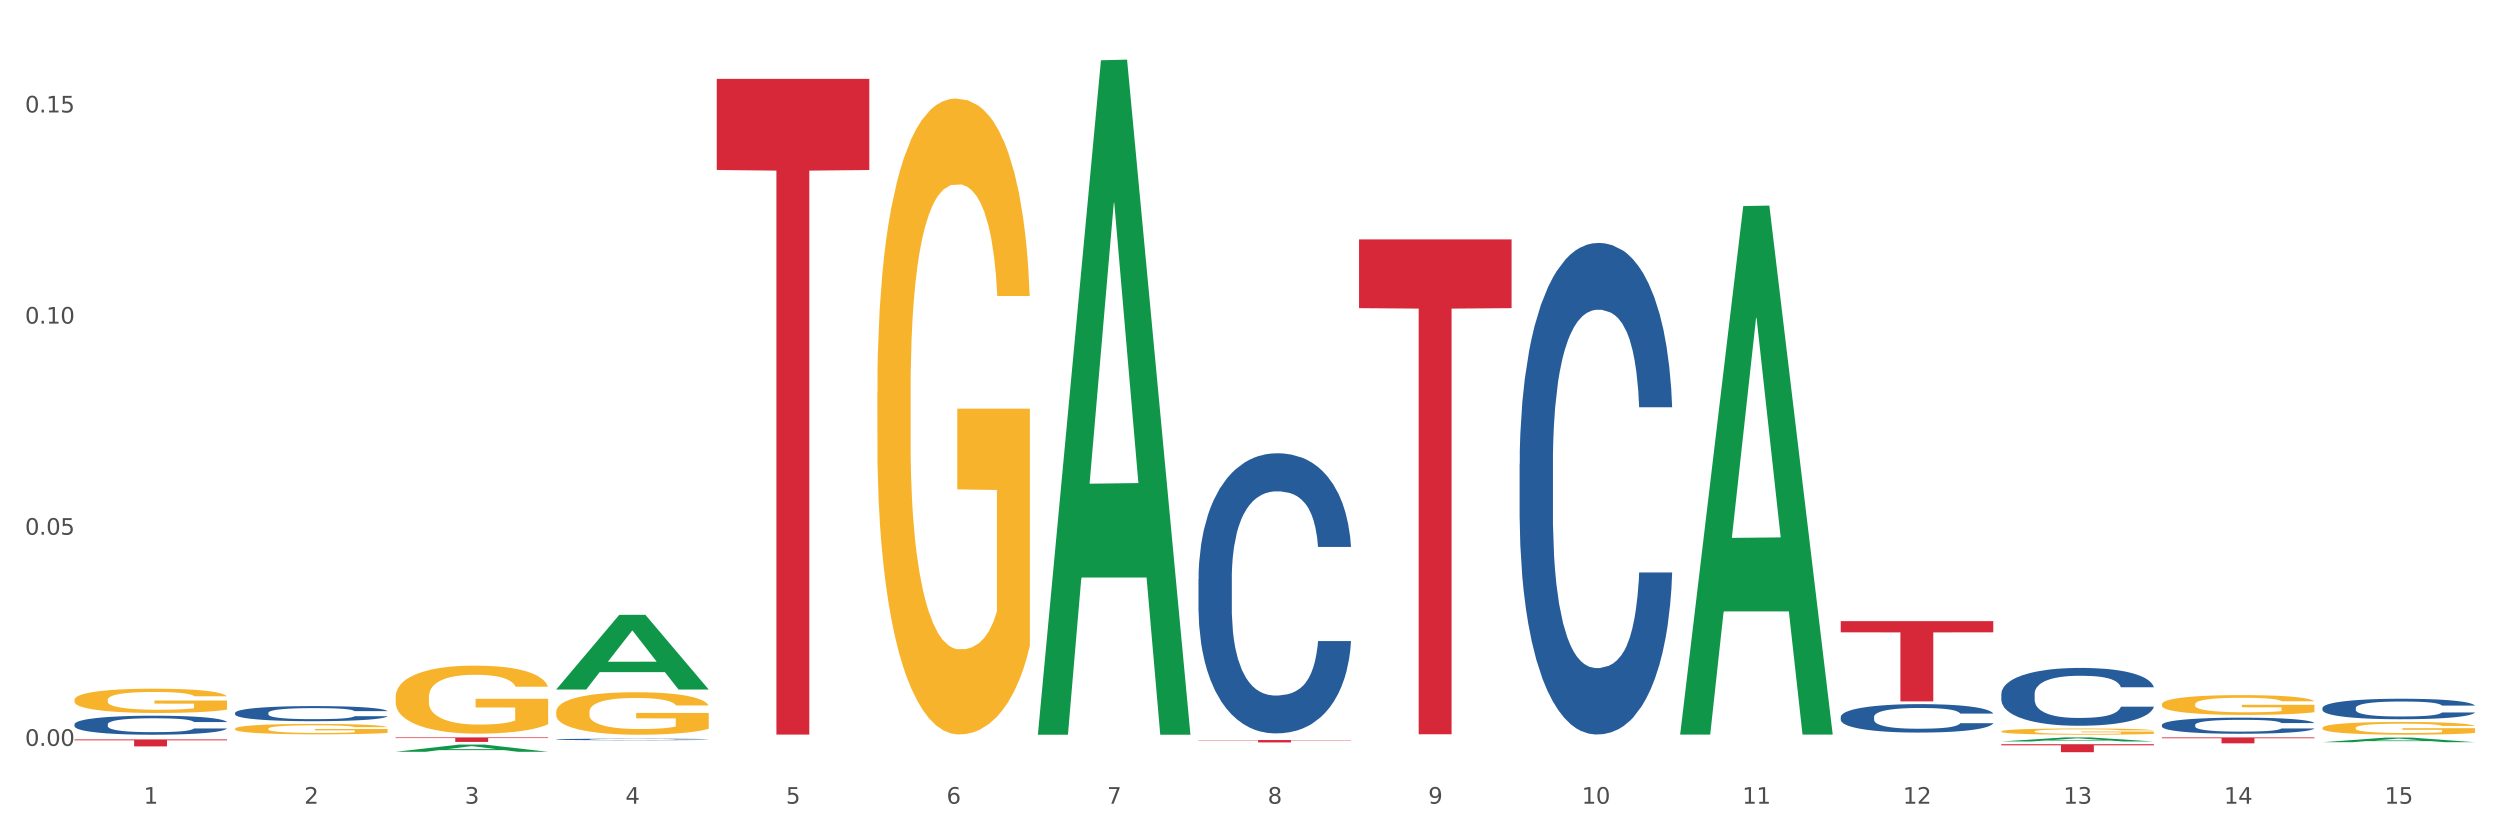
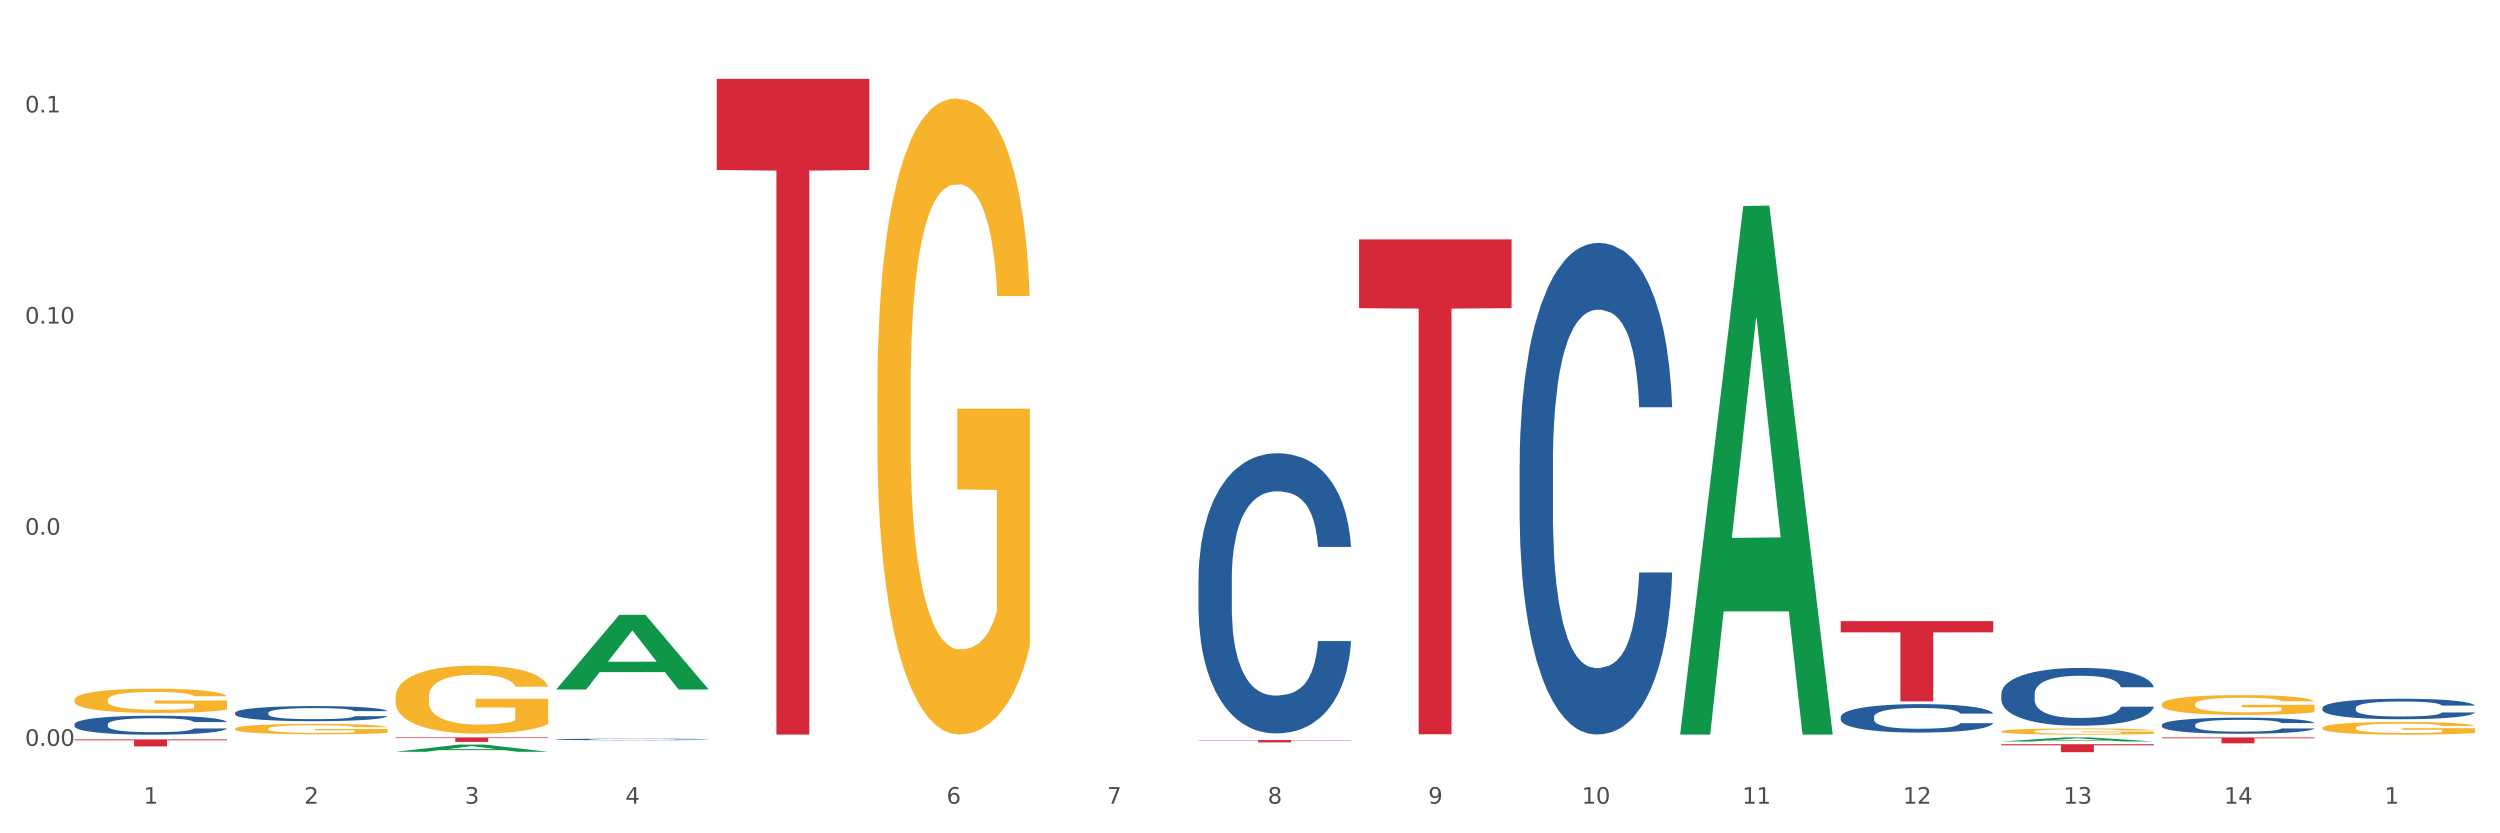
<svg xmlns="http://www.w3.org/2000/svg" xmlns:xlink="http://www.w3.org/1999/xlink" width="1080pt" height="360pt" viewBox="0 0 1080 360" version="1.1">
  <rect x="0" y="0" width="1080" height="360" fill="#333333" stroke="none" />
  <defs>
    <style type="text/css">*{stroke-linejoin: round; stroke-linecap: butt}</style>
  </defs>
  <g id="figure_1">
    <g id="patch_1">
      <path d="M 0 360  L 1080 360  L 1080 0  L 0 0  z " style="fill: #ffffff; stroke: #ffffff; stroke-linejoin: miter" />
    </g>
    <g id="axes_1">
      <g id="matplotlib.axis_1">
        <g id="xtick_1">
          <g id="text_1">
            <g style="fill: #4d4d4d" transform="translate(62.07 347.204) scale(0.096 -0.096)">
              <defs>
                <path id="DejaVuSans-31" d="M 794 531  L 1825 531  L 1825 4091  L 703 3866  L 703 4441  L 1819 4666  L 2450 4666  L 2450 531  L 3481 531  L 3481 0  L 794 0  L 794 531  z " transform="scale(0.016)" />
              </defs>
              <use xlink:href="#DejaVuSans-31" />
            </g>
          </g>
        </g>
        <g id="xtick_2">
          <g id="text_2">
            <g style="fill: #4d4d4d" transform="translate(131.436 347.204) scale(0.096 -0.096)">
              <defs>
                <path id="DejaVuSans-32" d="M 1228 531  L 3431 531  L 3431 0  L 469 0  L 469 531  Q 828 903 1448 1529  Q 2069 2156 2228 2338  Q 2531 2678 2651 2914  Q 2772 3150 2772 3378  Q 2772 3750 2511 3984  Q 2250 4219 1831 4219  Q 1534 4219 1204 4116  Q 875 4013 500 3803  L 500 4441  Q 881 4594 1212 4672  Q 1544 4750 1819 4750  Q 2544 4750 2975 4387  Q 3406 4025 3406 3419  Q 3406 3131 3298 2873  Q 3191 2616 2906 2266  Q 2828 2175 2409 1742  Q 1991 1309 1228 531  z " transform="scale(0.016)" />
              </defs>
              <use xlink:href="#DejaVuSans-32" />
            </g>
          </g>
        </g>
        <g id="xtick_3">
          <g id="text_3">
            <g style="fill: #4d4d4d" transform="translate(200.802 347.204) scale(0.096 -0.096)">
              <defs>
                <path id="DejaVuSans-33" d="M 2597 2516  Q 3050 2419 3304 2112  Q 3559 1806 3559 1356  Q 3559 666 3084 287  Q 2609 -91 1734 -91  Q 1441 -91 1130 -33  Q 819 25 488 141  L 488 750  Q 750 597 1062 519  Q 1375 441 1716 441  Q 2309 441 2620 675  Q 2931 909 2931 1356  Q 2931 1769 2642 2001  Q 2353 2234 1838 2234  L 1294 2234  L 1294 2753  L 1863 2753  Q 2328 2753 2575 2939  Q 2822 3125 2822 3475  Q 2822 3834 2567 4026  Q 2313 4219 1838 4219  Q 1578 4219 1281 4162  Q 984 4106 628 3988  L 628 4550  Q 988 4650 1302 4700  Q 1616 4750 1894 4750  Q 2613 4750 3031 4423  Q 3450 4097 3450 3541  Q 3450 3153 3228 2886  Q 3006 2619 2597 2516  z " transform="scale(0.016)" />
              </defs>
              <use xlink:href="#DejaVuSans-33" />
            </g>
          </g>
        </g>
        <g id="xtick_4">
          <g id="text_4">
            <g style="fill: #4d4d4d" transform="translate(270.169 347.204) scale(0.096 -0.096)">
              <defs>
                <path id="DejaVuSans-34" d="M 2419 4116  L 825 1625  L 2419 1625  L 2419 4116  z M 2253 4666  L 3047 4666  L 3047 1625  L 3713 1625  L 3713 1100  L 3047 1100  L 3047 0  L 2419 0  L 2419 1100  L 313 1100  L 313 1709  L 2253 4666  z " transform="scale(0.016)" />
              </defs>
              <use xlink:href="#DejaVuSans-34" />
            </g>
          </g>
        </g>
        <g id="xtick_5">
          <g id="text_5">
            <g style="fill: #4d4d4d" transform="translate(339.535 347.204) scale(0.096 -0.096)">
              <defs>
-                 <path id="DejaVuSans-35" d="M 691 4666  L 3169 4666  L 3169 4134  L 1269 4134  L 1269 2991  Q 1406 3038 1543 3061  Q 1681 3084 1819 3084  Q 2600 3084 3056 2656  Q 3513 2228 3513 1497  Q 3513 744 3044 326  Q 2575 -91 1722 -91  Q 1428 -91 1123 -41  Q 819 9 494 109  L 494 744  Q 775 591 1075 516  Q 1375 441 1709 441  Q 2250 441 2565 725  Q 2881 1009 2881 1497  Q 2881 1984 2565 2268  Q 2250 2553 1709 2553  Q 1456 2553 1204 2497  Q 953 2441 691 2322  L 691 4666  z " transform="scale(0.016)" />
-               </defs>
+                 </defs>
              <use xlink:href="#DejaVuSans-35" />
            </g>
          </g>
        </g>
        <g id="xtick_6">
          <g id="text_6">
            <g style="fill: #4d4d4d" transform="translate(408.901 347.204) scale(0.096 -0.096)">
              <defs>
                <path id="DejaVuSans-36" d="M 2113 2584  Q 1688 2584 1439 2293  Q 1191 2003 1191 1497  Q 1191 994 1439 701  Q 1688 409 2113 409  Q 2538 409 2786 701  Q 3034 994 3034 1497  Q 3034 2003 2786 2293  Q 2538 2584 2113 2584  z M 3366 4563  L 3366 3988  Q 3128 4100 2886 4159  Q 2644 4219 2406 4219  Q 1781 4219 1451 3797  Q 1122 3375 1075 2522  Q 1259 2794 1537 2939  Q 1816 3084 2150 3084  Q 2853 3084 3261 2657  Q 3669 2231 3669 1497  Q 3669 778 3244 343  Q 2819 -91 2113 -91  Q 1303 -91 875 529  Q 447 1150 447 2328  Q 447 3434 972 4092  Q 1497 4750 2381 4750  Q 2619 4750 2861 4703  Q 3103 4656 3366 4563  z " transform="scale(0.016)" />
              </defs>
              <use xlink:href="#DejaVuSans-36" />
            </g>
          </g>
        </g>
        <g id="xtick_7">
          <g id="text_7">
            <g style="fill: #4d4d4d" transform="translate(478.267 347.204) scale(0.096 -0.096)">
              <defs>
                <path id="DejaVuSans-37" d="M 525 4666  L 3525 4666  L 3525 4397  L 1831 0  L 1172 0  L 2766 4134  L 525 4134  L 525 4666  z " transform="scale(0.016)" />
              </defs>
              <use xlink:href="#DejaVuSans-37" />
            </g>
          </g>
        </g>
        <g id="xtick_8">
          <g id="text_8">
            <g style="fill: #4d4d4d" transform="translate(547.634 347.204) scale(0.096 -0.096)">
              <defs>
                <path id="DejaVuSans-38" d="M 2034 2216  Q 1584 2216 1326 1975  Q 1069 1734 1069 1313  Q 1069 891 1326 650  Q 1584 409 2034 409  Q 2484 409 2743 651  Q 3003 894 3003 1313  Q 3003 1734 2745 1975  Q 2488 2216 2034 2216  z M 1403 2484  Q 997 2584 770 2862  Q 544 3141 544 3541  Q 544 4100 942 4425  Q 1341 4750 2034 4750  Q 2731 4750 3128 4425  Q 3525 4100 3525 3541  Q 3525 3141 3298 2862  Q 3072 2584 2669 2484  Q 3125 2378 3379 2068  Q 3634 1759 3634 1313  Q 3634 634 3220 271  Q 2806 -91 2034 -91  Q 1263 -91 848 271  Q 434 634 434 1313  Q 434 1759 690 2068  Q 947 2378 1403 2484  z M 1172 3481  Q 1172 3119 1398 2916  Q 1625 2713 2034 2713  Q 2441 2713 2670 2916  Q 2900 3119 2900 3481  Q 2900 3844 2670 4047  Q 2441 4250 2034 4250  Q 1625 4250 1398 4047  Q 1172 3844 1172 3481  z " transform="scale(0.016)" />
              </defs>
              <use xlink:href="#DejaVuSans-38" />
            </g>
          </g>
        </g>
        <g id="xtick_9">
          <g id="text_9">
            <g style="fill: #4d4d4d" transform="translate(617 347.204) scale(0.096 -0.096)">
              <defs>
                <path id="DejaVuSans-39" d="M 703 97  L 703 672  Q 941 559 1184 500  Q 1428 441 1663 441  Q 2288 441 2617 861  Q 2947 1281 2994 2138  Q 2813 1869 2534 1725  Q 2256 1581 1919 1581  Q 1219 1581 811 2004  Q 403 2428 403 3163  Q 403 3881 828 4315  Q 1253 4750 1959 4750  Q 2769 4750 3195 4129  Q 3622 3509 3622 2328  Q 3622 1225 3098 567  Q 2575 -91 1691 -91  Q 1453 -91 1209 -44  Q 966 3 703 97  z M 1959 2075  Q 2384 2075 2632 2365  Q 2881 2656 2881 3163  Q 2881 3666 2632 3958  Q 2384 4250 1959 4250  Q 1534 4250 1286 3958  Q 1038 3666 1038 3163  Q 1038 2656 1286 2365  Q 1534 2075 1959 2075  z " transform="scale(0.016)" />
              </defs>
              <use xlink:href="#DejaVuSans-39" />
            </g>
          </g>
        </g>
        <g id="xtick_10">
          <g id="text_10">
            <g style="fill: #4d4d4d" transform="translate(683.312 347.204) scale(0.096 -0.096)">
              <defs>
                <path id="DejaVuSans-30" d="M 2034 4250  Q 1547 4250 1301 3770  Q 1056 3291 1056 2328  Q 1056 1369 1301 889  Q 1547 409 2034 409  Q 2525 409 2770 889  Q 3016 1369 3016 2328  Q 3016 3291 2770 3770  Q 2525 4250 2034 4250  z M 2034 4750  Q 2819 4750 3233 4129  Q 3647 3509 3647 2328  Q 3647 1150 3233 529  Q 2819 -91 2034 -91  Q 1250 -91 836 529  Q 422 1150 422 2328  Q 422 3509 836 4129  Q 1250 4750 2034 4750  z " transform="scale(0.016)" />
              </defs>
              <use xlink:href="#DejaVuSans-31" />
              <use xlink:href="#DejaVuSans-30" transform="translate(63.623 0)" />
            </g>
          </g>
        </g>
        <g id="xtick_11">
          <g id="text_11">
            <g style="fill: #4d4d4d" transform="translate(752.678 347.204) scale(0.096 -0.096)">
              <use xlink:href="#DejaVuSans-31" />
              <use xlink:href="#DejaVuSans-31" transform="translate(63.623 0)" />
            </g>
          </g>
        </g>
        <g id="xtick_12">
          <g id="text_12">
            <g style="fill: #4d4d4d" transform="translate(822.044 347.204) scale(0.096 -0.096)">
              <use xlink:href="#DejaVuSans-31" />
              <use xlink:href="#DejaVuSans-32" transform="translate(63.623 0)" />
            </g>
          </g>
        </g>
        <g id="xtick_13">
          <g id="text_13">
            <g style="fill: #4d4d4d" transform="translate(891.411 347.204) scale(0.096 -0.096)">
              <use xlink:href="#DejaVuSans-31" />
              <use xlink:href="#DejaVuSans-33" transform="translate(63.623 0)" />
            </g>
          </g>
        </g>
        <g id="xtick_14">
          <g id="text_14">
            <g style="fill: #4d4d4d" transform="translate(960.777 347.204) scale(0.096 -0.096)">
              <use xlink:href="#DejaVuSans-31" />
              <use xlink:href="#DejaVuSans-34" transform="translate(63.623 0)" />
            </g>
          </g>
        </g>
        <g id="xtick_15">
          <g id="text_15">
            <g style="fill: #4d4d4d" transform="translate(1030.143 347.204) scale(0.096 -0.096)">
              <use xlink:href="#DejaVuSans-31" />
              <use xlink:href="#DejaVuSans-35" transform="translate(63.623 0)" />
            </g>
          </g>
        </g>
        <g id="xtick_16" />
        <g id="xtick_17" />
        <g id="xtick_18" />
        <g id="xtick_19" />
        <g id="xtick_20" />
        <g id="xtick_21" />
        <g id="xtick_22" />
        <g id="xtick_23" />
        <g id="xtick_24" />
        <g id="xtick_25" />
        <g id="xtick_26" />
        <g id="xtick_27" />
        <g id="xtick_28" />
        <g id="xtick_29" />
      </g>
      <g id="matplotlib.axis_2">
        <g id="ytick_1">
          <g id="text_16">
            <g style="fill: #4d4d4d" transform="translate(10.8 322.215) scale(0.096 -0.096)">
              <defs>
                <path id="DejaVuSans-2e" d="M 684 794  L 1344 794  L 1344 0  L 684 0  L 684 794  z " transform="scale(0.016)" />
              </defs>
              <use xlink:href="#DejaVuSans-30" />
              <use xlink:href="#DejaVuSans-2e" transform="translate(63.623 0)" />
              <use xlink:href="#DejaVuSans-30" transform="translate(95.41 0)" />
              <use xlink:href="#DejaVuSans-30" transform="translate(159.033 0)" />
            </g>
          </g>
        </g>
        <g id="ytick_2">
          <g id="text_17">
            <g style="fill: #4d4d4d" transform="translate(10.8 231.007) scale(0.096 -0.096)">
              <use xlink:href="#DejaVuSans-30" />
              <use xlink:href="#DejaVuSans-2e" transform="translate(63.623 0)" />
              <use xlink:href="#DejaVuSans-30" transform="translate(95.41 0)" />
              <use xlink:href="#DejaVuSans-35" transform="translate(159.033 0)" />
            </g>
          </g>
        </g>
        <g id="ytick_3">
          <g id="text_18">
            <g style="fill: #4d4d4d" transform="translate(10.8 139.799) scale(0.096 -0.096)">
              <use xlink:href="#DejaVuSans-30" />
              <use xlink:href="#DejaVuSans-2e" transform="translate(63.623 0)" />
              <use xlink:href="#DejaVuSans-31" transform="translate(95.41 0)" />
              <use xlink:href="#DejaVuSans-30" transform="translate(159.033 0)" />
            </g>
          </g>
        </g>
        <g id="ytick_4">
          <g id="text_19">
            <g style="fill: #4d4d4d" transform="translate(10.8 48.592) scale(0.096 -0.096)">
              <use xlink:href="#DejaVuSans-30" />
              <use xlink:href="#DejaVuSans-2e" transform="translate(63.623 0)" />
              <use xlink:href="#DejaVuSans-31" transform="translate(95.41 0)" />
              <use xlink:href="#DejaVuSans-35" transform="translate(159.033 0)" />
            </g>
          </g>
        </g>
        <g id="ytick_5" />
        <g id="ytick_6" />
        <g id="ytick_7" />
      </g>
      <g id="PolyCollection_1">
        <path d="M 170.907 324.775  L 170.975 324.772  L 198.15 321.676  L 209.427 321.673  L 236.805 324.781  L 223.762 324.781  L 217.851 324.057  L 189.794 324.057  L 189.59 324.069  L 183.883 324.781  L 170.907 324.781  L 170.907 324.775  L 193.326 323.625  L 214.319 323.622  L 203.924 322.336  L 203.788 322.33  L 203.653 322.338  L 193.258 323.622  L 193.326 323.625  L 170.907 324.775  z " clip-path="url(#p84125c1ffc)" style="fill: #109648" />
        <path d="M 240.274 297.824  L 240.342 297.793  L 267.516 265.615  L 278.793 265.585  L 306.172 297.884  L 293.128 297.884  L 287.217 290.363  L 259.16 290.363  L 258.956 290.484  L 253.249 297.884  L 240.274 297.884  L 240.274 297.824  L 262.693 285.874  L 283.685 285.844  L 273.291 272.469  L 273.155 272.409  L 273.019 272.5  L 262.625 285.844  L 262.693 285.874  L 240.274 297.824  z " clip-path="url(#p84125c1ffc)" style="fill: #109648" />
-         <path d="M 448.372 316.848  L 448.44 316.574  L 475.615 26.033  L 486.892 25.759  L 514.27 317.395  L 501.227 317.395  L 495.316 249.484  L 467.259 249.484  L 467.055 250.579  L 461.348 317.395  L 448.372 317.395  L 448.372 316.848  L 470.791 208.956  L 491.783 208.682  L 481.389 87.92  L 481.253 87.373  L 481.117 88.194  L 470.723 208.682  L 470.791 208.956  L 448.372 316.848  z " clip-path="url(#p84125c1ffc)" style="fill: #109648" />
        <path d="M 517.739 250.191  L 517.816 250.08  L 517.816 246.985  L 518.05 242.785  L 518.907 235.048  L 519.997 229.19  L 521.867 222.337  L 522.88 219.463  L 524.204 216.258  L 526.93 211.063  L 530.046 206.641  L 532.227 204.21  L 533.863 202.662  L 537.523 199.899  L 539.627 198.683  L 541.808 197.688  L 543.677 197.025  L 546.793 196.251  L 549.285 195.92  L 552.167 195.809  L 554.582 195.92  L 557.776 196.362  L 562.449 197.688  L 564.241 198.462  L 566.656 199.788  L 569.148 201.557  L 571.173 203.325  L 573.51 205.868  L 575.925 209.184  L 578.262 213.384  L 579.898 217.252  L 581.222 221.342  L 582.39 226.316  L 583.247 231.732  L 583.636 236.264  L 569.382 236.264  L 568.992 232.174  L 568.214 227.753  L 567.435 224.768  L 566.578 222.337  L 565.254 219.573  L 564.085 217.805  L 562.138 215.705  L 560.346 214.379  L 558.866 213.605  L 557.075 212.942  L 553.258 212.278  L 550.532 212.278  L 548.818 212.5  L 546.715 213.052  L 544.923 213.826  L 542.82 215.152  L 541.184 216.589  L 539.549 218.468  L 538.614 219.795  L 537.212 222.226  L 536.277 224.216  L 535.031 227.642  L 534.33 230.074  L 533.084 236.374  L 532.538 241.016  L 532.305 244.222  L 532.149 247.759  L 532.149 265.002  L 532.616 272.739  L 533.006 276.055  L 533.629 279.813  L 534.797 284.676  L 536.511 289.429  L 538.302 292.855  L 539.782 294.956  L 541.184 296.503  L 542.587 297.719  L 544.3 298.824  L 545.702 299.487  L 547.805 300.151  L 550.298 300.482  L 552.245 300.482  L 556.218 299.929  L 558.009 299.377  L 559.723 298.603  L 561.593 297.387  L 563.073 296.061  L 563.929 295.066  L 565.331 292.966  L 566.422 290.755  L 567.357 288.213  L 567.98 286.003  L 568.681 282.687  L 569.226 278.929  L 569.382 276.939  L 583.636 276.939  L 583.325 280.918  L 582.78 284.787  L 581.689 289.982  L 580.832 292.966  L 579.508 296.614  L 578.106 299.708  L 576.159 303.135  L 574.367 305.677  L 572.498 307.888  L 570.472 309.877  L 566.811 312.641  L 565.487 313.414  L 562.683 314.741  L 560.502 315.514  L 557.308 316.288  L 554.037 316.73  L 550.61 316.841  L 547.572 316.62  L 544.222 315.956  L 542.119 315.293  L 539.782 314.298  L 537.056 312.751  L 534.486 310.872  L 532.071 308.661  L 529.812 306.119  L 527.709 303.245  L 524.983 298.493  L 522.957 293.85  L 521.477 289.54  L 520.465 285.892  L 519.452 281.25  L 518.907 278.044  L 518.05 270.307  L 517.739 263.123  L 517.739 250.191  z " clip-path="url(#p84125c1ffc)" style="fill: #255c99" />
-         <path d="M 240.274 307.531  L 240.351 307.514  L 240.351 306.911  L 240.507 306.392  L 241.285 305.136  L 242.452 304.097  L 243.308 303.544  L 244.164 303.092  L 245.175 302.64  L 246.42 302.171  L 248.676 301.484  L 250.077 301.133  L 251.788 300.764  L 254.9 300.228  L 257.157 299.927  L 259.491 299.675  L 263.303 299.374  L 265.793 299.24  L 268.438 299.139  L 271.628 299.072  L 274.04 299.056  L 279.33 299.106  L 283.843 299.257  L 286.021 299.374  L 288.822 299.575  L 290.3 299.709  L 292.712 299.977  L 295.202 300.329  L 296.913 300.63  L 299.481 301.2  L 301.426 301.769  L 303.215 302.472  L 304.149 302.958  L 304.849 303.41  L 305.471 303.93  L 306.094 304.75  L 292.089 304.75  L 291.545 304.164  L 290.689 303.611  L 289.444 303.075  L 288.355 302.74  L 286.488 302.322  L 284.776 302.054  L 282.987 301.853  L 280.808 301.685  L 279.097 301.602  L 276.685 301.535  L 271.939 301.551  L 268.749 301.685  L 266.571 301.853  L 265.17 302.004  L 263.925 302.171  L 262.525 302.405  L 260.891 302.757  L 259.724 303.075  L 258.557 303.477  L 257.623 303.879  L 256.768 304.348  L 256.067 304.851  L 255.523 305.37  L 255.056 306.007  L 254.667 307.062  L 254.667 309.357  L 254.823 309.876  L 255.212 310.563  L 255.678 311.082  L 256.456 311.702  L 257.157 312.12  L 258.479 312.723  L 259.957 313.226  L 261.124 313.544  L 262.291 313.812  L 264.314 314.181  L 266.571 314.482  L 268.516 314.666  L 271.161 314.834  L 272.95 314.901  L 274.506 314.934  L 278.319 314.934  L 281.042 314.884  L 284.076 314.767  L 286.41 314.616  L 288.355 314.432  L 290.533 314.13  L 291.934 313.846  L 291.934 310.345  L 274.818 310.328  L 274.818 308  L 306.172 308  L 306.172 314.834  L 304.849 315.186  L 303.371 315.504  L 301.815 315.789  L 299.481 316.14  L 296.68 316.475  L 294.19 316.71  L 291.545 316.911  L 288.433 317.095  L 284.387 317.262  L 281.897 317.329  L 278.785 317.38  L 275.129 317.396  L 271.939 317.363  L 268.827 317.279  L 265.559 317.128  L 262.369 316.911  L 259.957 316.693  L 257.546 316.425  L 254.978 316.073  L 252.955 315.738  L 251.399 315.437  L 249.688 315.052  L 247.82 314.549  L 246.42 314.097  L 245.175 313.628  L 243.853 313.025  L 242.919 312.506  L 241.985 311.852  L 241.441 311.367  L 240.818 310.613  L 240.351 309.558  L 240.274 307.531  z " clip-path="url(#p84125c1ffc)" style="fill: #f7b32b" />
        <path d="M 170.907 301.136  L 170.985 301.109  L 170.985 300.143  L 171.141 299.31  L 171.919 297.297  L 173.086 295.633  L 173.942 294.747  L 174.798 294.022  L 175.809 293.298  L 177.054 292.546  L 179.31 291.445  L 180.71 290.882  L 182.422 290.291  L 185.534 289.432  L 187.79 288.949  L 190.124 288.546  L 193.937 288.063  L 196.426 287.848  L 199.072 287.687  L 202.261 287.58  L 204.673 287.553  L 209.964 287.634  L 214.476 287.875  L 216.655 288.063  L 219.456 288.385  L 220.934 288.6  L 223.346 289.029  L 225.835 289.593  L 227.547 290.076  L 230.114 290.989  L 232.059 291.902  L 233.849 293.029  L 234.783 293.808  L 235.483 294.532  L 236.105 295.364  L 236.728 296.68  L 222.723 296.68  L 222.179 295.74  L 221.323 294.854  L 220.078 293.995  L 218.989 293.459  L 217.122 292.788  L 215.41 292.358  L 213.62 292.036  L 211.442 291.767  L 209.73 291.633  L 207.319 291.526  L 202.573 291.553  L 199.383 291.767  L 197.204 292.036  L 195.804 292.277  L 194.559 292.546  L 193.159 292.922  L 191.525 293.485  L 190.358 293.995  L 189.191 294.64  L 188.257 295.284  L 187.401 296.036  L 186.701 296.841  L 186.157 297.673  L 185.69 298.693  L 185.301 300.384  L 185.301 304.062  L 185.456 304.894  L 185.845 305.995  L 186.312 306.827  L 187.09 307.82  L 187.79 308.491  L 189.113 309.457  L 190.591 310.263  L 191.758 310.773  L 192.925 311.202  L 194.948 311.793  L 197.204 312.276  L 199.149 312.571  L 201.795 312.84  L 203.584 312.947  L 205.14 313.001  L 208.952 313.001  L 211.675 312.92  L 214.71 312.732  L 217.044 312.491  L 218.989 312.195  L 221.167 311.712  L 222.568 311.256  L 222.568 305.646  L 205.451 305.619  L 205.451 301.887  L 236.805 301.887  L 236.805 312.84  L 235.483 313.403  L 234.004 313.913  L 232.448 314.37  L 230.114 314.933  L 227.314 315.47  L 224.824 315.846  L 222.179 316.168  L 219.067 316.464  L 215.021 316.732  L 212.531 316.839  L 209.419 316.92  L 205.763 316.947  L 202.573 316.893  L 199.461 316.759  L 196.193 316.517  L 193.003 316.168  L 190.591 315.819  L 188.179 315.39  L 185.612 314.826  L 183.589 314.289  L 182.033 313.806  L 180.321 313.189  L 178.454 312.383  L 177.054 311.659  L 175.809 310.907  L 174.486 309.941  L 173.553 309.108  L 172.619 308.061  L 172.074 307.283  L 171.452 306.075  L 170.985 304.384  L 170.907 301.136  z " clip-path="url(#p84125c1ffc)" style="fill: #f7b32b" />
        <path d="M 101.541 314.811  L 101.619 314.806  L 101.619 314.658  L 101.775 314.531  L 102.553 314.222  L 103.72 313.967  L 104.575 313.831  L 105.431 313.72  L 106.443 313.609  L 107.688 313.493  L 109.944 313.324  L 111.344 313.238  L 113.056 313.147  L 116.168 313.016  L 118.424 312.942  L 120.758 312.88  L 124.57 312.806  L 127.06 312.773  L 129.705 312.748  L 132.895 312.732  L 135.307 312.728  L 140.598 312.74  L 145.11 312.777  L 147.289 312.806  L 150.089 312.855  L 151.568 312.888  L 153.979 312.954  L 156.469 313.04  L 158.181 313.115  L 160.748 313.254  L 162.693 313.394  L 164.483 313.567  L 165.416 313.687  L 166.117 313.798  L 166.739 313.925  L 167.361 314.127  L 153.357 314.127  L 152.812 313.983  L 151.957 313.847  L 150.712 313.716  L 149.623 313.633  L 147.755 313.53  L 146.044 313.464  L 144.254 313.415  L 142.076 313.374  L 140.364 313.353  L 137.952 313.337  L 133.206 313.341  L 130.017 313.374  L 127.838 313.415  L 126.438 313.452  L 125.193 313.493  L 123.792 313.551  L 122.159 313.637  L 120.992 313.716  L 119.825 313.814  L 118.891 313.913  L 118.035 314.028  L 117.335 314.152  L 116.79 314.28  L 116.324 314.436  L 115.935 314.695  L 115.935 315.259  L 116.09 315.387  L 116.479 315.556  L 116.946 315.683  L 117.724 315.836  L 118.424 315.939  L 119.747 316.087  L 121.225 316.21  L 122.392 316.288  L 123.559 316.354  L 125.582 316.445  L 127.838 316.519  L 129.783 316.564  L 132.428 316.605  L 134.218 316.622  L 135.774 316.63  L 139.586 316.63  L 142.309 316.618  L 145.343 316.589  L 147.678 316.552  L 149.623 316.507  L 151.801 316.433  L 153.201 316.363  L 153.201 315.502  L 136.085 315.498  L 136.085 314.926  L 167.439 314.926  L 167.439 316.605  L 166.117 316.692  L 164.638 316.77  L 163.082 316.84  L 160.748 316.927  L 157.947 317.009  L 155.458 317.067  L 152.812 317.116  L 149.7 317.161  L 145.655 317.202  L 143.165 317.219  L 140.053 317.231  L 136.396 317.235  L 133.206 317.227  L 130.094 317.206  L 126.827 317.169  L 123.637 317.116  L 121.225 317.062  L 118.813 316.997  L 116.246 316.91  L 114.223 316.828  L 112.667 316.754  L 110.955 316.659  L 109.088 316.535  L 107.688 316.424  L 106.443 316.309  L 105.12 316.161  L 104.186 316.033  L 103.253 315.873  L 102.708 315.753  L 102.086 315.568  L 101.619 315.309  L 101.541 314.811  z " clip-path="url(#p84125c1ffc)" style="fill: #f7b32b" />
        <path d="M 32.175 302.366  L 32.253 302.356  L 32.253 302.011  L 32.408 301.714  L 33.186 300.995  L 34.353 300.4  L 35.209 300.084  L 36.065 299.825  L 37.076 299.566  L 38.321 299.298  L 40.578 298.905  L 41.978 298.704  L 43.69 298.493  L 46.802 298.186  L 49.058 298.013  L 51.392 297.87  L 55.204 297.697  L 57.694 297.62  L 60.339 297.563  L 63.529 297.524  L 65.941 297.515  L 71.231 297.544  L 75.744 297.63  L 77.922 297.697  L 80.723 297.812  L 82.201 297.889  L 84.613 298.042  L 87.103 298.243  L 88.815 298.416  L 91.382 298.742  L 93.327 299.068  L 95.116 299.471  L 96.05 299.749  L 96.75 300.007  L 97.373 300.305  L 97.995 300.774  L 83.991 300.774  L 83.446 300.439  L 82.59 300.122  L 81.346 299.816  L 80.256 299.624  L 78.389 299.384  L 76.677 299.231  L 74.888 299.116  L 72.71 299.02  L 70.998 298.972  L 68.586 298.934  L 63.84 298.943  L 60.65 299.02  L 58.472 299.116  L 57.071 299.202  L 55.827 299.298  L 54.426 299.432  L 52.792 299.634  L 51.625 299.816  L 50.458 300.046  L 49.525 300.276  L 48.669 300.544  L 47.969 300.832  L 47.424 301.129  L 46.957 301.493  L 46.568 302.097  L 46.568 303.411  L 46.724 303.708  L 47.113 304.101  L 47.58 304.398  L 48.358 304.753  L 49.058 304.993  L 50.381 305.338  L 51.859 305.625  L 53.026 305.807  L 54.193 305.961  L 56.216 306.172  L 58.472 306.344  L 60.417 306.45  L 63.062 306.546  L 64.852 306.584  L 66.408 306.603  L 70.22 306.603  L 72.943 306.574  L 75.977 306.507  L 78.311 306.421  L 80.256 306.316  L 82.435 306.143  L 83.835 305.98  L 83.835 303.976  L 66.719 303.967  L 66.719 302.634  L 98.073 302.634  L 98.073 306.546  L 96.75 306.747  L 95.272 306.929  L 93.716 307.092  L 91.382 307.293  L 88.581 307.485  L 86.091 307.619  L 83.446 307.734  L 80.334 307.84  L 76.288 307.936  L 73.799 307.974  L 70.687 308.003  L 67.03 308.012  L 63.84 307.993  L 60.728 307.945  L 57.461 307.859  L 54.271 307.734  L 51.859 307.61  L 49.447 307.456  L 46.879 307.255  L 44.857 307.063  L 43.301 306.891  L 41.589 306.67  L 39.722 306.383  L 38.321 306.124  L 37.076 305.855  L 35.754 305.51  L 34.82 305.213  L 33.887 304.839  L 33.342 304.561  L 32.72 304.13  L 32.253 303.526  L 32.175 302.366  z " clip-path="url(#p84125c1ffc)" style="fill: #f7b32b" />
        <path d="M 32.175 312.874  L 32.253 312.866  L 32.253 312.656  L 32.487 312.371  L 33.343 311.846  L 34.434 311.449  L 36.303 310.984  L 37.316 310.789  L 38.64 310.571  L 41.366 310.219  L 44.482 309.919  L 46.663 309.754  L 48.299 309.649  L 51.96 309.461  L 54.063 309.379  L 56.244 309.311  L 58.114 309.266  L 61.229 309.214  L 63.722 309.191  L 66.604 309.184  L 69.019 309.191  L 72.212 309.221  L 76.886 309.311  L 78.677 309.364  L 81.092 309.454  L 83.585 309.574  L 85.61 309.694  L 87.947 309.866  L 90.361 310.091  L 92.698 310.376  L 94.334 310.639  L 95.658 310.916  L 96.827 311.254  L 97.683 311.621  L 98.073 311.929  L 83.818 311.929  L 83.429 311.651  L 82.65 311.351  L 81.871 311.149  L 81.014 310.984  L 79.69 310.796  L 78.522 310.676  L 76.574 310.534  L 74.783 310.444  L 73.303 310.391  L 71.511 310.346  L 67.694 310.301  L 64.968 310.301  L 63.255 310.316  L 61.151 310.354  L 59.36 310.406  L 57.257 310.496  L 55.621 310.594  L 53.985 310.721  L 53.05 310.811  L 51.648 310.976  L 50.714 311.111  L 49.467 311.344  L 48.766 311.509  L 47.52 311.936  L 46.975 312.251  L 46.741 312.469  L 46.585 312.709  L 46.585 313.879  L 47.053 314.404  L 47.442 314.629  L 48.065 314.884  L 49.234 315.214  L 50.947 315.536  L 52.739 315.769  L 54.219 315.911  L 55.621 316.016  L 57.023 316.099  L 58.737 316.174  L 60.139 316.219  L 62.242 316.264  L 64.734 316.286  L 66.682 316.286  L 70.654 316.249  L 72.446 316.211  L 74.16 316.159  L 76.029 316.076  L 77.509 315.986  L 78.366 315.919  L 79.768 315.776  L 80.858 315.626  L 81.793 315.454  L 82.416 315.304  L 83.117 315.079  L 83.663 314.824  L 83.818 314.689  L 98.073 314.689  L 97.761 314.959  L 97.216 315.221  L 96.126 315.574  L 95.269 315.776  L 93.945 316.024  L 92.542 316.234  L 90.595 316.466  L 88.804 316.639  L 86.934 316.789  L 84.909 316.924  L 81.248 317.111  L 79.924 317.164  L 77.12 317.254  L 74.939 317.306  L 71.745 317.359  L 68.473 317.389  L 65.046 317.396  L 62.008 317.381  L 58.659 317.336  L 56.556 317.291  L 54.219 317.224  L 51.493 317.119  L 48.922 316.991  L 46.507 316.841  L 44.248 316.669  L 42.145 316.474  L 39.419 316.151  L 37.394 315.836  L 35.914 315.544  L 34.901 315.296  L 33.889 314.981  L 33.343 314.764  L 32.487 314.239  L 32.175 313.751  L 32.175 312.874  z " clip-path="url(#p84125c1ffc)" style="fill: #255c99" />
        <path d="M 101.541 307.96  L 101.619 307.954  L 101.619 307.787  L 101.853 307.561  L 102.71 307.143  L 103.8 306.827  L 105.67 306.458  L 106.682 306.303  L 108.006 306.13  L 110.733 305.849  L 113.848 305.611  L 116.029 305.48  L 117.665 305.396  L 121.326 305.247  L 123.429 305.181  L 125.61 305.128  L 127.48 305.092  L 130.595 305.05  L 133.088 305.032  L 135.97 305.026  L 138.385 305.032  L 141.578 305.056  L 146.252 305.128  L 148.044 305.169  L 150.458 305.241  L 152.951 305.336  L 154.976 305.432  L 157.313 305.569  L 159.728 305.748  L 162.064 305.975  L 163.7 306.183  L 165.024 306.404  L 166.193 306.672  L 167.05 306.964  L 167.439 307.209  L 153.185 307.209  L 152.795 306.988  L 152.016 306.75  L 151.237 306.589  L 150.38 306.458  L 149.056 306.308  L 147.888 306.213  L 145.941 306.1  L 144.149 306.028  L 142.669 305.986  L 140.877 305.951  L 137.061 305.915  L 134.334 305.915  L 132.621 305.927  L 130.518 305.957  L 128.726 305.998  L 126.623 306.07  L 124.987 306.147  L 123.351 306.249  L 122.417 306.32  L 121.015 306.452  L 120.08 306.559  L 118.834 306.744  L 118.133 306.875  L 116.886 307.215  L 116.341 307.465  L 116.107 307.638  L 115.952 307.829  L 115.952 308.759  L 116.419 309.177  L 116.808 309.356  L 117.431 309.559  L 118.6 309.821  L 120.314 310.077  L 122.105 310.262  L 123.585 310.376  L 124.987 310.459  L 126.389 310.525  L 128.103 310.584  L 129.505 310.62  L 131.608 310.656  L 134.101 310.674  L 136.048 310.674  L 140.021 310.644  L 141.812 310.614  L 143.526 310.572  L 145.395 310.507  L 146.875 310.435  L 147.732 310.382  L 149.134 310.268  L 150.225 310.149  L 151.159 310.012  L 151.783 309.893  L 152.484 309.714  L 153.029 309.511  L 153.185 309.404  L 167.439 309.404  L 167.128 309.618  L 166.582 309.827  L 165.492 310.107  L 164.635 310.268  L 163.311 310.465  L 161.909 310.632  L 159.961 310.817  L 158.17 310.954  L 156.3 311.073  L 154.275 311.181  L 150.614 311.33  L 149.29 311.371  L 146.486 311.443  L 144.305 311.485  L 141.111 311.526  L 137.84 311.55  L 134.412 311.556  L 131.374 311.544  L 128.025 311.509  L 125.922 311.473  L 123.585 311.419  L 120.859 311.336  L 118.288 311.234  L 115.874 311.115  L 113.615 310.978  L 111.512 310.823  L 108.785 310.566  L 106.76 310.316  L 105.28 310.083  L 104.267 309.887  L 103.255 309.636  L 102.71 309.463  L 101.853 309.046  L 101.541 308.658  L 101.541 307.96  z " clip-path="url(#p84125c1ffc)" style="fill: #255c99" />
        <path d="M 240.274 319.415  L 240.352 319.415  L 240.352 319.397  L 240.585 319.374  L 241.442 319.33  L 242.533 319.297  L 244.402 319.258  L 245.415 319.242  L 246.739 319.224  L 249.465 319.195  L 252.581 319.17  L 254.762 319.156  L 256.398 319.148  L 260.059 319.132  L 262.162 319.125  L 264.343 319.12  L 266.212 319.116  L 269.328 319.112  L 271.821 319.11  L 274.703 319.109  L 277.117 319.11  L 280.311 319.112  L 284.985 319.12  L 286.776 319.124  L 289.191 319.132  L 291.683 319.141  L 293.709 319.151  L 296.045 319.166  L 298.46 319.184  L 300.797 319.208  L 302.433 319.23  L 303.757 319.253  L 304.925 319.281  L 305.782 319.311  L 306.172 319.337  L 291.917 319.337  L 291.528 319.314  L 290.749 319.289  L 289.97 319.272  L 289.113 319.258  L 287.789 319.243  L 286.62 319.233  L 284.673 319.221  L 282.881 319.214  L 281.401 319.209  L 279.61 319.206  L 275.793 319.202  L 273.067 319.202  L 271.353 319.203  L 269.25 319.206  L 267.458 319.211  L 265.355 319.218  L 263.72 319.226  L 262.084 319.237  L 261.149 319.244  L 259.747 319.258  L 258.812 319.269  L 257.566 319.288  L 256.865 319.302  L 255.619 319.337  L 255.073 319.364  L 254.84 319.382  L 254.684 319.402  L 254.684 319.499  L 255.151 319.542  L 255.541 319.561  L 256.164 319.582  L 257.332 319.609  L 259.046 319.636  L 260.838 319.655  L 262.318 319.667  L 263.72 319.676  L 265.122 319.683  L 266.835 319.689  L 268.237 319.693  L 270.341 319.696  L 272.833 319.698  L 274.78 319.698  L 278.753 319.695  L 280.545 319.692  L 282.258 319.688  L 284.128 319.681  L 285.608 319.673  L 286.465 319.668  L 287.867 319.656  L 288.957 319.643  L 289.892 319.629  L 290.515 319.617  L 291.216 319.598  L 291.761 319.577  L 291.917 319.566  L 306.172 319.566  L 305.86 319.588  L 305.315 319.61  L 304.224 319.639  L 303.367 319.656  L 302.043 319.676  L 300.641 319.694  L 298.694 319.713  L 296.902 319.727  L 295.033 319.74  L 293.008 319.751  L 289.347 319.767  L 288.022 319.771  L 285.218 319.778  L 283.037 319.783  L 279.844 319.787  L 276.572 319.79  L 273.145 319.79  L 270.107 319.789  L 266.757 319.785  L 264.654 319.782  L 262.318 319.776  L 259.591 319.767  L 257.021 319.757  L 254.606 319.744  L 252.347 319.73  L 250.244 319.714  L 247.518 319.687  L 245.493 319.661  L 244.013 319.637  L 243 319.616  L 241.987 319.59  L 241.442 319.572  L 240.585 319.528  L 240.274 319.488  L 240.274 319.415  z " clip-path="url(#p84125c1ffc)" style="fill: #255c99" />
        <path d="M 379.006 169.52  L 379.084 169.27  L 379.084 160.236  L 379.24 152.458  L 380.018 133.639  L 381.185 118.082  L 382.04 109.802  L 382.896 103.027  L 383.908 96.252  L 385.152 89.227  L 387.409 78.939  L 388.809 73.67  L 390.521 68.149  L 393.633 60.12  L 395.889 55.604  L 398.223 51.84  L 402.035 47.323  L 404.525 45.316  L 407.17 43.81  L 410.36 42.807  L 412.772 42.556  L 418.062 43.309  L 422.575 45.567  L 424.753 47.323  L 427.554 50.334  L 429.032 52.342  L 431.444 56.356  L 433.934 61.626  L 435.646 66.142  L 438.213 74.673  L 440.158 83.205  L 441.948 93.743  L 442.881 101.02  L 443.581 107.795  L 444.204 115.573  L 444.826 127.868  L 430.822 127.868  L 430.277 119.086  L 429.422 110.806  L 428.177 102.776  L 427.087 97.758  L 425.22 91.485  L 423.509 87.47  L 421.719 84.459  L 419.541 81.95  L 417.829 80.695  L 415.417 79.692  L 410.671 79.943  L 407.481 81.95  L 405.303 84.459  L 403.903 86.717  L 402.658 89.227  L 401.257 92.739  L 399.624 98.009  L 398.456 102.776  L 397.289 108.798  L 396.356 114.82  L 395.5 121.846  L 394.8 129.374  L 394.255 137.152  L 393.788 146.687  L 393.399 162.495  L 393.399 196.871  L 393.555 204.649  L 393.944 214.937  L 394.411 222.715  L 395.189 231.999  L 395.889 238.272  L 397.212 247.305  L 398.69 254.833  L 399.857 259.6  L 401.024 263.615  L 403.047 269.135  L 405.303 273.651  L 407.248 276.412  L 409.893 278.921  L 411.683 279.924  L 413.239 280.426  L 417.051 280.426  L 419.774 279.674  L 422.808 277.917  L 425.142 275.659  L 427.087 272.899  L 429.266 268.382  L 430.666 264.117  L 430.666 211.675  L 413.55 211.424  L 413.55 176.546  L 444.904 176.546  L 444.904 278.921  L 443.581 284.19  L 442.103 288.957  L 440.547 293.223  L 438.213 298.492  L 435.412 303.511  L 432.923 307.024  L 430.277 310.035  L 427.165 312.795  L 423.12 315.304  L 420.63 316.308  L 417.518 317.06  L 413.861 317.311  L 410.671 316.809  L 407.559 315.555  L 404.292 313.297  L 401.102 310.035  L 398.69 306.773  L 396.278 302.758  L 393.711 297.489  L 391.688 292.47  L 390.132 287.954  L 388.42 282.183  L 386.553 274.655  L 385.152 267.88  L 383.908 260.855  L 382.585 251.822  L 381.651 244.043  L 380.718 234.257  L 380.173 226.981  L 379.551 215.689  L 379.084 199.882  L 379.006 169.52  z " clip-path="url(#p84125c1ffc)" style="fill: #f7b32b" />
        <path d="M 1003.302 314.431  L 1003.38 314.426  L 1003.38 314.245  L 1003.535 314.089  L 1004.314 313.711  L 1005.481 313.399  L 1006.336 313.233  L 1007.192 313.097  L 1008.204 312.961  L 1009.448 312.82  L 1011.705 312.614  L 1013.105 312.508  L 1014.817 312.397  L 1017.929 312.236  L 1020.185 312.146  L 1022.519 312.07  L 1026.331 311.98  L 1028.821 311.939  L 1031.466 311.909  L 1034.656 311.889  L 1037.068 311.884  L 1042.358 311.899  L 1046.871 311.944  L 1049.049 311.98  L 1051.85 312.04  L 1053.328 312.08  L 1055.74 312.161  L 1058.23 312.267  L 1059.942 312.357  L 1062.509 312.528  L 1064.454 312.7  L 1066.244 312.911  L 1067.177 313.057  L 1067.877 313.193  L 1068.5 313.349  L 1069.122 313.596  L 1055.118 313.596  L 1054.573 313.419  L 1053.717 313.253  L 1052.473 313.092  L 1051.383 312.992  L 1049.516 312.866  L 1047.805 312.785  L 1046.015 312.725  L 1043.837 312.674  L 1042.125 312.649  L 1039.713 312.629  L 1034.967 312.634  L 1031.777 312.674  L 1029.599 312.725  L 1028.199 312.77  L 1026.954 312.82  L 1025.553 312.891  L 1023.919 312.997  L 1022.752 313.092  L 1021.585 313.213  L 1020.652 313.334  L 1019.796 313.475  L 1019.096 313.626  L 1018.551 313.782  L 1018.084 313.973  L 1017.695 314.29  L 1017.695 314.98  L 1017.851 315.136  L 1018.24 315.343  L 1018.707 315.499  L 1019.485 315.685  L 1020.185 315.811  L 1021.508 315.992  L 1022.986 316.143  L 1024.153 316.239  L 1025.32 316.319  L 1027.343 316.43  L 1029.599 316.521  L 1031.544 316.576  L 1034.189 316.626  L 1035.979 316.646  L 1037.535 316.656  L 1041.347 316.656  L 1044.07 316.641  L 1047.104 316.606  L 1049.438 316.561  L 1051.383 316.505  L 1053.562 316.415  L 1054.962 316.329  L 1054.962 315.277  L 1037.846 315.272  L 1037.846 314.572  L 1069.2 314.572  L 1069.2 316.626  L 1067.877 316.732  L 1066.399 316.828  L 1064.843 316.913  L 1062.509 317.019  L 1059.708 317.12  L 1057.219 317.19  L 1054.573 317.25  L 1051.461 317.306  L 1047.416 317.356  L 1044.926 317.376  L 1041.814 317.391  L 1038.157 317.396  L 1034.967 317.386  L 1031.855 317.361  L 1028.588 317.316  L 1025.398 317.25  L 1022.986 317.185  L 1020.574 317.105  L 1018.007 316.999  L 1015.984 316.898  L 1014.428 316.807  L 1012.716 316.692  L 1010.849 316.541  L 1009.448 316.405  L 1008.204 316.264  L 1006.881 316.083  L 1005.947 315.926  L 1005.014 315.73  L 1004.469 315.584  L 1003.847 315.358  L 1003.38 315.04  L 1003.302 314.431  z " clip-path="url(#p84125c1ffc)" style="fill: #f7b32b" />
        <path d="M 933.936 304.246  L 934.014 304.238  L 934.014 303.956  L 934.169 303.714  L 934.947 303.127  L 936.114 302.642  L 936.97 302.384  L 937.826 302.173  L 938.837 301.961  L 940.082 301.742  L 942.338 301.422  L 943.739 301.257  L 945.45 301.085  L 948.563 300.835  L 950.819 300.694  L 953.153 300.577  L 956.965 300.436  L 959.455 300.373  L 962.1 300.326  L 965.29 300.295  L 967.702 300.287  L 972.992 300.311  L 977.505 300.381  L 979.683 300.436  L 982.484 300.53  L 983.962 300.592  L 986.374 300.718  L 988.864 300.882  L 990.575 301.023  L 993.143 301.289  L 995.088 301.555  L 996.877 301.883  L 997.811 302.11  L 998.511 302.321  L 999.134 302.564  L 999.756 302.947  L 985.752 302.947  L 985.207 302.673  L 984.351 302.415  L 983.106 302.165  L 982.017 302.008  L 980.15 301.813  L 978.438 301.688  L 976.649 301.594  L 974.47 301.516  L 972.759 301.476  L 970.347 301.445  L 965.601 301.453  L 962.411 301.516  L 960.233 301.594  L 958.832 301.664  L 957.588 301.742  L 956.187 301.852  L 954.553 302.016  L 953.386 302.165  L 952.219 302.353  L 951.286 302.54  L 950.43 302.759  L 949.73 302.994  L 949.185 303.237  L 948.718 303.534  L 948.329 304.027  L 948.329 305.099  L 948.485 305.341  L 948.874 305.662  L 949.341 305.904  L 950.119 306.194  L 950.819 306.389  L 952.141 306.671  L 953.62 306.906  L 954.787 307.054  L 955.954 307.18  L 957.977 307.352  L 960.233 307.493  L 962.178 307.579  L 964.823 307.657  L 966.613 307.688  L 968.169 307.704  L 971.981 307.704  L 974.704 307.68  L 977.738 307.626  L 980.072 307.555  L 982.017 307.469  L 984.196 307.328  L 985.596 307.195  L 985.596 305.56  L 968.48 305.552  L 968.48 304.465  L 999.834 304.465  L 999.834 307.657  L 998.511 307.821  L 997.033 307.97  L 995.477 308.103  L 993.143 308.267  L 990.342 308.423  L 987.852 308.533  L 985.207 308.627  L 982.095 308.713  L 978.049 308.791  L 975.56 308.822  L 972.448 308.846  L 968.791 308.854  L 965.601 308.838  L 962.489 308.799  L 959.221 308.729  L 956.032 308.627  L 953.62 308.525  L 951.208 308.4  L 948.64 308.236  L 946.618 308.079  L 945.061 307.938  L 943.35 307.759  L 941.483 307.524  L 940.082 307.313  L 938.837 307.094  L 937.515 306.812  L 936.581 306.569  L 935.648 306.264  L 935.103 306.037  L 934.48 305.685  L 934.014 305.192  L 933.936 304.246  z " clip-path="url(#p84125c1ffc)" style="fill: #f7b32b" />
        <path d="M 864.57 315.946  L 864.647 315.944  L 864.647 315.855  L 864.803 315.779  L 865.581 315.594  L 866.748 315.441  L 867.604 315.36  L 868.46 315.294  L 869.471 315.227  L 870.716 315.158  L 872.972 315.057  L 874.373 315.006  L 876.084 314.951  L 879.196 314.873  L 881.453 314.828  L 883.787 314.791  L 887.599 314.747  L 890.089 314.727  L 892.734 314.713  L 895.924 314.703  L 898.336 314.7  L 903.626 314.708  L 908.139 314.73  L 910.317 314.747  L 913.118 314.777  L 914.596 314.796  L 917.008 314.836  L 919.498 314.887  L 921.209 314.932  L 923.777 315.015  L 925.722 315.099  L 927.511 315.203  L 928.445 315.274  L 929.145 315.34  L 929.767 315.417  L 930.39 315.537  L 916.385 315.537  L 915.841 315.451  L 914.985 315.37  L 913.74 315.291  L 912.651 315.242  L 910.784 315.18  L 909.072 315.141  L 907.283 315.111  L 905.104 315.087  L 903.393 315.075  L 900.981 315.065  L 896.235 315.067  L 893.045 315.087  L 890.867 315.111  L 889.466 315.134  L 888.221 315.158  L 886.821 315.193  L 885.187 315.244  L 884.02 315.291  L 882.853 315.35  L 881.919 315.409  L 881.064 315.478  L 880.363 315.552  L 879.819 315.629  L 879.352 315.722  L 878.963 315.877  L 878.963 316.215  L 879.119 316.291  L 879.508 316.392  L 879.974 316.468  L 880.752 316.559  L 881.453 316.621  L 882.775 316.71  L 884.253 316.783  L 885.42 316.83  L 886.587 316.87  L 888.61 316.924  L 890.867 316.968  L 892.812 316.995  L 895.457 317.02  L 897.246 317.03  L 898.802 317.035  L 902.615 317.035  L 905.338 317.027  L 908.372 317.01  L 910.706 316.988  L 912.651 316.961  L 914.829 316.916  L 916.23 316.874  L 916.23 316.36  L 899.114 316.357  L 899.114 316.015  L 930.468 316.015  L 930.468 317.02  L 929.145 317.071  L 927.667 317.118  L 926.111 317.16  L 923.777 317.212  L 920.976 317.261  L 918.486 317.296  L 915.841 317.325  L 912.729 317.352  L 908.683 317.377  L 906.193 317.387  L 903.081 317.394  L 899.425 317.396  L 896.235 317.392  L 893.123 317.379  L 889.855 317.357  L 886.665 317.325  L 884.253 317.293  L 881.842 317.254  L 879.274 317.202  L 877.251 317.153  L 875.695 317.108  L 873.984 317.052  L 872.116 316.978  L 870.716 316.911  L 869.471 316.842  L 868.149 316.754  L 867.215 316.677  L 866.281 316.581  L 865.737 316.51  L 865.114 316.399  L 864.647 316.244  L 864.57 315.946  z " clip-path="url(#p84125c1ffc)" style="fill: #f7b32b" />
        <path d="M 656.471 200.367  L 656.549 200.173  L 656.549 194.742  L 656.783 187.372  L 657.639 173.796  L 658.73 163.516  L 660.599 151.491  L 661.612 146.449  L 662.936 140.824  L 665.662 131.708  L 668.778 123.95  L 670.959 119.684  L 672.595 116.968  L 676.256 112.12  L 678.359 109.986  L 680.54 108.241  L 682.41 107.077  L 685.525 105.719  L 688.018 105.137  L 690.9 104.943  L 693.315 105.137  L 696.508 105.913  L 701.182 108.241  L 702.973 109.598  L 705.388 111.926  L 707.881 115.029  L 709.906 118.132  L 712.243 122.593  L 714.657 128.411  L 716.994 135.781  L 718.63 142.57  L 719.954 149.746  L 721.123 158.474  L 721.979 167.977  L 722.369 175.929  L 708.114 175.929  L 707.725 168.753  L 706.946 160.995  L 706.167 155.758  L 705.31 151.491  L 703.986 146.643  L 702.818 143.539  L 700.87 139.854  L 699.079 137.527  L 697.599 136.169  L 695.807 135.006  L 691.99 133.842  L 689.264 133.842  L 687.55 134.23  L 685.447 135.2  L 683.656 136.557  L 681.553 138.885  L 679.917 141.406  L 678.281 144.703  L 677.346 147.03  L 675.944 151.297  L 675.01 154.788  L 673.763 160.801  L 673.062 165.068  L 671.816 176.123  L 671.271 184.269  L 671.037 189.893  L 670.881 196.1  L 670.881 226.356  L 671.349 239.932  L 671.738 245.751  L 672.361 252.345  L 673.53 260.879  L 675.243 269.219  L 677.035 275.231  L 678.515 278.916  L 679.917 281.632  L 681.319 283.765  L 683.033 285.705  L 684.435 286.868  L 686.538 288.032  L 689.03 288.614  L 690.978 288.614  L 694.95 287.644  L 696.742 286.674  L 698.456 285.317  L 700.325 283.183  L 701.805 280.856  L 702.662 279.11  L 704.064 275.425  L 705.154 271.546  L 706.089 267.085  L 706.712 263.206  L 707.413 257.388  L 707.959 250.794  L 708.114 247.303  L 722.369 247.303  L 722.057 254.285  L 721.512 261.073  L 720.422 270.189  L 719.565 275.425  L 718.241 281.826  L 716.838 287.256  L 714.891 293.269  L 713.1 297.729  L 711.23 301.608  L 709.205 305.1  L 705.544 309.948  L 704.22 311.306  L 701.416 313.633  L 699.235 314.991  L 696.041 316.349  L 692.769 317.124  L 689.342 317.318  L 686.304 316.93  L 682.955 315.767  L 680.852 314.603  L 678.515 312.858  L 675.789 310.142  L 673.218 306.845  L 670.803 302.966  L 668.544 298.505  L 666.441 293.463  L 663.715 285.123  L 661.69 276.977  L 660.21 269.413  L 659.197 263.012  L 658.185 254.867  L 657.639 249.242  L 656.783 235.666  L 656.471 223.059  L 656.471 200.367  z " clip-path="url(#p84125c1ffc)" style="fill: #255c99" />
        <path d="M 933.936 313.155  L 934.014 313.148  L 934.014 312.97  L 934.247 312.729  L 935.104 312.283  L 936.195 311.946  L 938.064 311.552  L 939.077 311.386  L 940.401 311.202  L 943.127 310.903  L 946.243 310.648  L 948.424 310.508  L 950.06 310.419  L 953.721 310.26  L 955.824 310.19  L 958.005 310.133  L 959.874 310.095  L 962.99 310.05  L 965.483 310.031  L 968.365 310.025  L 970.779 310.031  L 973.973 310.057  L 978.647 310.133  L 980.438 310.178  L 982.853 310.254  L 985.346 310.356  L 987.371 310.458  L 989.708 310.604  L 992.122 310.795  L 994.459 311.036  L 996.095 311.259  L 997.419 311.494  L 998.587 311.781  L 999.444 312.092  L 999.834 312.353  L 985.579 312.353  L 985.19 312.118  L 984.411 311.863  L 983.632 311.692  L 982.775 311.552  L 981.451 311.393  L 980.283 311.291  L 978.335 311.17  L 976.544 311.094  L 975.064 311.049  L 973.272 311.011  L 969.455 310.973  L 966.729 310.973  L 965.015 310.986  L 962.912 311.017  L 961.121 311.062  L 959.018 311.138  L 957.382 311.221  L 955.746 311.329  L 954.811 311.405  L 953.409 311.545  L 952.475 311.66  L 951.228 311.857  L 950.527 311.997  L 949.281 312.36  L 948.736 312.627  L 948.502 312.811  L 948.346 313.015  L 948.346 314.007  L 948.814 314.452  L 949.203 314.643  L 949.826 314.86  L 950.995 315.139  L 952.708 315.413  L 954.5 315.61  L 955.98 315.731  L 957.382 315.82  L 958.784 315.89  L 960.498 315.954  L 961.9 315.992  L 964.003 316.03  L 966.495 316.049  L 968.443 316.049  L 972.415 316.017  L 974.207 315.985  L 975.92 315.941  L 977.79 315.871  L 979.27 315.795  L 980.127 315.737  L 981.529 315.617  L 982.619 315.489  L 983.554 315.343  L 984.177 315.216  L 984.878 315.025  L 985.423 314.809  L 985.579 314.694  L 999.834 314.694  L 999.522 314.923  L 998.977 315.146  L 997.886 315.445  L 997.03 315.617  L 995.705 315.826  L 994.303 316.005  L 992.356 316.202  L 990.564 316.348  L 988.695 316.475  L 986.67 316.59  L 983.009 316.749  L 981.685 316.793  L 978.88 316.87  L 976.699 316.914  L 973.506 316.959  L 970.234 316.984  L 966.807 316.991  L 963.769 316.978  L 960.42 316.94  L 958.317 316.902  L 955.98 316.844  L 953.253 316.755  L 950.683 316.647  L 948.268 316.52  L 946.009 316.374  L 943.906 316.208  L 941.18 315.935  L 939.155 315.667  L 937.675 315.419  L 936.662 315.209  L 935.65 314.942  L 935.104 314.758  L 934.247 314.312  L 933.936 313.899  L 933.936 313.155  z " clip-path="url(#p84125c1ffc)" style="fill: #255c99" />
        <path d="M 864.57 299.767  L 864.648 299.744  L 864.648 299.105  L 864.881 298.238  L 865.738 296.64  L 866.829 295.431  L 868.698 294.016  L 869.711 293.422  L 871.035 292.76  L 873.761 291.688  L 876.877 290.775  L 879.058 290.273  L 880.694 289.953  L 884.355 289.383  L 886.458 289.132  L 888.639 288.926  L 890.508 288.789  L 893.624 288.63  L 896.117 288.561  L 898.999 288.538  L 901.413 288.561  L 904.607 288.652  L 909.281 288.926  L 911.072 289.086  L 913.487 289.36  L 915.979 289.725  L 918.005 290.09  L 920.341 290.615  L 922.756 291.3  L 925.093 292.167  L 926.729 292.966  L 928.053 293.81  L 929.221 294.837  L 930.078 295.956  L 930.468 296.891  L 916.213 296.891  L 915.824 296.047  L 915.045 295.134  L 914.266 294.518  L 913.409 294.016  L 912.085 293.445  L 910.916 293.08  L 908.969 292.646  L 907.177 292.372  L 905.697 292.213  L 903.906 292.076  L 900.089 291.939  L 897.363 291.939  L 895.649 291.984  L 893.546 292.099  L 891.754 292.258  L 889.651 292.532  L 888.016 292.829  L 886.38 293.217  L 885.445 293.491  L 884.043 293.993  L 883.108 294.404  L 881.862 295.111  L 881.161 295.613  L 879.915 296.914  L 879.369 297.873  L 879.136 298.535  L 878.98 299.265  L 878.98 302.825  L 879.447 304.423  L 879.837 305.107  L 880.46 305.883  L 881.628 306.888  L 883.342 307.869  L 885.134 308.577  L 886.614 309.01  L 888.016 309.33  L 889.418 309.581  L 891.131 309.809  L 892.533 309.946  L 894.637 310.083  L 897.129 310.151  L 899.076 310.151  L 903.049 310.037  L 904.841 309.923  L 906.554 309.763  L 908.424 309.512  L 909.904 309.238  L 910.76 309.033  L 912.163 308.599  L 913.253 308.143  L 914.188 307.618  L 914.811 307.162  L 915.512 306.477  L 916.057 305.701  L 916.213 305.29  L 930.468 305.29  L 930.156 306.112  L 929.611 306.91  L 928.52 307.983  L 927.663 308.599  L 926.339 309.352  L 924.937 309.992  L 922.99 310.699  L 921.198 311.224  L 919.329 311.68  L 917.304 312.091  L 913.643 312.662  L 912.318 312.822  L 909.514 313.095  L 907.333 313.255  L 904.14 313.415  L 900.868 313.506  L 897.441 313.529  L 894.403 313.483  L 891.053 313.346  L 888.95 313.21  L 886.614 313.004  L 883.887 312.685  L 881.317 312.297  L 878.902 311.84  L 876.643 311.315  L 874.54 310.722  L 871.814 309.74  L 869.789 308.782  L 868.309 307.892  L 867.296 307.139  L 866.283 306.18  L 865.738 305.518  L 864.881 303.921  L 864.57 302.437  L 864.57 299.767  z " clip-path="url(#p84125c1ffc)" style="fill: #255c99" />
        <path d="M 795.203 309.704  L 795.281 309.693  L 795.281 309.379  L 795.515 308.952  L 796.372 308.166  L 797.462 307.571  L 799.332 306.875  L 800.344 306.584  L 801.669 306.258  L 804.395 305.731  L 807.511 305.282  L 809.692 305.035  L 811.327 304.877  L 814.988 304.597  L 817.092 304.473  L 819.273 304.372  L 821.142 304.305  L 824.258 304.226  L 826.75 304.193  L 829.632 304.181  L 832.047 304.193  L 835.241 304.238  L 839.914 304.372  L 841.706 304.451  L 844.121 304.586  L 846.613 304.765  L 848.638 304.945  L 850.975 305.203  L 853.39 305.54  L 855.727 305.966  L 857.362 306.359  L 858.687 306.774  L 859.855 307.28  L 860.712 307.83  L 861.101 308.29  L 846.847 308.29  L 846.457 307.874  L 845.678 307.425  L 844.899 307.122  L 844.043 306.875  L 842.718 306.595  L 841.55 306.415  L 839.603 306.202  L 837.811 306.067  L 836.331 305.989  L 834.54 305.921  L 830.723 305.854  L 827.997 305.854  L 826.283 305.876  L 824.18 305.933  L 822.388 306.011  L 820.285 306.146  L 818.649 306.292  L 817.014 306.483  L 816.079 306.617  L 814.677 306.864  L 813.742 307.066  L 812.496 307.414  L 811.795 307.661  L 810.548 308.301  L 810.003 308.772  L 809.77 309.098  L 809.614 309.457  L 809.614 311.208  L 810.081 311.994  L 810.471 312.331  L 811.094 312.712  L 812.262 313.206  L 813.976 313.689  L 815.767 314.037  L 817.247 314.25  L 818.649 314.407  L 820.051 314.531  L 821.765 314.643  L 823.167 314.71  L 825.27 314.778  L 827.763 314.811  L 829.71 314.811  L 833.683 314.755  L 835.474 314.699  L 837.188 314.621  L 839.057 314.497  L 840.537 314.362  L 841.394 314.261  L 842.796 314.048  L 843.887 313.824  L 844.822 313.566  L 845.445 313.341  L 846.146 313.004  L 846.691 312.623  L 846.847 312.421  L 861.101 312.421  L 860.79 312.825  L 860.245 313.218  L 859.154 313.745  L 858.297 314.048  L 856.973 314.419  L 855.571 314.733  L 853.624 315.081  L 851.832 315.339  L 849.963 315.564  L 847.937 315.766  L 844.276 316.046  L 842.952 316.125  L 840.148 316.259  L 837.967 316.338  L 834.773 316.417  L 831.502 316.462  L 828.074 316.473  L 825.037 316.45  L 821.687 316.383  L 819.584 316.316  L 817.247 316.215  L 814.521 316.057  L 811.951 315.867  L 809.536 315.642  L 807.277 315.384  L 805.174 315.092  L 802.448 314.609  L 800.422 314.138  L 798.942 313.7  L 797.93 313.33  L 796.917 312.858  L 796.372 312.533  L 795.515 311.747  L 795.203 311.017  L 795.203 309.704  z " clip-path="url(#p84125c1ffc)" style="fill: #255c99" />
        <path d="M 1003.302 305.836  L 1003.38 305.827  L 1003.38 305.601  L 1003.614 305.294  L 1004.47 304.727  L 1005.561 304.299  L 1007.43 303.797  L 1008.443 303.587  L 1009.767 303.352  L 1012.494 302.972  L 1015.609 302.649  L 1017.79 302.471  L 1019.426 302.358  L 1023.087 302.155  L 1025.19 302.066  L 1027.371 301.994  L 1029.241 301.945  L 1032.356 301.889  L 1034.849 301.864  L 1037.731 301.856  L 1040.146 301.864  L 1043.339 301.897  L 1048.013 301.994  L 1049.805 302.05  L 1052.219 302.147  L 1054.712 302.277  L 1056.737 302.406  L 1059.074 302.592  L 1061.489 302.835  L 1063.825 303.142  L 1065.461 303.425  L 1066.785 303.725  L 1067.954 304.089  L 1068.811 304.485  L 1069.2 304.816  L 1054.945 304.816  L 1054.556 304.517  L 1053.777 304.194  L 1052.998 303.975  L 1052.141 303.797  L 1050.817 303.595  L 1049.649 303.466  L 1047.701 303.312  L 1045.91 303.215  L 1044.43 303.158  L 1042.638 303.11  L 1038.822 303.061  L 1036.095 303.061  L 1034.382 303.077  L 1032.278 303.118  L 1030.487 303.175  L 1028.384 303.272  L 1026.748 303.377  L 1025.112 303.514  L 1024.178 303.611  L 1022.775 303.789  L 1021.841 303.935  L 1020.594 304.186  L 1019.893 304.364  L 1018.647 304.825  L 1018.102 305.164  L 1017.868 305.399  L 1017.712 305.658  L 1017.712 306.919  L 1018.18 307.486  L 1018.569 307.728  L 1019.192 308.003  L 1020.361 308.359  L 1022.074 308.707  L 1023.866 308.958  L 1025.346 309.111  L 1026.748 309.225  L 1028.15 309.314  L 1029.864 309.394  L 1031.266 309.443  L 1033.369 309.491  L 1035.862 309.516  L 1037.809 309.516  L 1041.781 309.475  L 1043.573 309.435  L 1045.287 309.378  L 1047.156 309.289  L 1048.636 309.192  L 1049.493 309.119  L 1050.895 308.966  L 1051.986 308.804  L 1052.92 308.618  L 1053.543 308.456  L 1054.244 308.214  L 1054.79 307.939  L 1054.945 307.793  L 1069.2 307.793  L 1068.888 308.084  L 1068.343 308.367  L 1067.253 308.747  L 1066.396 308.966  L 1065.072 309.233  L 1063.67 309.459  L 1061.722 309.71  L 1059.931 309.896  L 1058.061 310.058  L 1056.036 310.203  L 1052.375 310.405  L 1051.051 310.462  L 1048.247 310.559  L 1046.066 310.616  L 1042.872 310.672  L 1039.6 310.705  L 1036.173 310.713  L 1033.135 310.697  L 1029.786 310.648  L 1027.683 310.6  L 1025.346 310.527  L 1022.62 310.414  L 1020.049 310.276  L 1017.634 310.114  L 1015.376 309.928  L 1013.272 309.718  L 1010.546 309.37  L 1008.521 309.03  L 1007.041 308.715  L 1006.028 308.448  L 1005.016 308.108  L 1004.47 307.874  L 1003.614 307.308  L 1003.302 306.782  L 1003.302 305.836  z " clip-path="url(#p84125c1ffc)" style="fill: #255c99" />
        <path d="M 32.175 319.407  L 98.073 319.407  L 98.073 319.829  L 72.151 319.832  L 72.151 322.443  L 57.941 322.443  L 57.941 319.832  L 32.175 319.829  L 32.175 319.41  L 32.175 319.407  z " clip-path="url(#p84125c1ffc)" style="fill: #d62839" />
        <path d="M 309.64 34.074  L 375.538 34.074  L 375.538 73.44  L 349.616 73.706  L 349.616 317.35  L 335.406 317.35  L 335.406 73.706  L 309.64 73.44  L 309.64 34.34  L 309.64 34.074  z " clip-path="url(#p84125c1ffc)" style="fill: #d62839" />
        <path d="M 795.203 268.342  L 861.101 268.342  L 861.101 273.16  L 835.179 273.193  L 835.179 303.01  L 820.969 303.01  L 820.969 273.193  L 795.203 273.16  L 795.203 268.375  L 795.203 268.342  z " clip-path="url(#p84125c1ffc)" style="fill: #d62839" />
        <path d="M 517.739 319.7  L 583.636 319.7  L 583.636 319.843  L 557.715 319.844  L 557.715 320.726  L 543.504 320.726  L 543.504 319.844  L 517.739 319.843  L 517.739 319.701  L 517.739 319.7  z " clip-path="url(#p84125c1ffc)" style="fill: #d62839" />
        <path d="M 864.57 320.315  L 864.638 320.313  L 891.812 318.569  L 903.089 318.568  L 930.468 320.318  L 917.424 320.318  L 911.513 319.911  L 883.456 319.911  L 883.252 319.917  L 877.545 320.318  L 864.57 320.318  L 864.57 320.315  L 886.989 319.667  L 907.981 319.666  L 897.587 318.941  L 897.451 318.938  L 897.315 318.942  L 886.921 319.666  L 886.989 319.667  L 864.57 320.315  z " clip-path="url(#p84125c1ffc)" style="fill: #109648" />
        <path d="M 725.837 316.911  L 725.905 316.696  L 753.08 89.022  L 764.357 88.808  L 791.735 317.34  L 778.691 317.34  L 772.781 264.123  L 744.723 264.123  L 744.52 264.981  L 738.813 317.34  L 725.837 317.34  L 725.837 316.911  L 748.256 232.364  L 769.248 232.15  L 758.854 137.518  L 758.718 137.089  L 758.582 137.733  L 748.188 232.15  L 748.256 232.364  L 725.837 316.911  z " clip-path="url(#p84125c1ffc)" style="fill: #109648" />
-         <path d="M 1003.302 320.633  L 1003.37 320.631  L 1030.544 318.643  L 1041.822 318.641  L 1069.2 320.636  L 1056.156 320.636  L 1050.246 320.172  L 1022.188 320.172  L 1021.984 320.179  L 1016.278 320.636  L 1003.302 320.636  L 1003.302 320.633  L 1025.721 319.894  L 1046.713 319.893  L 1036.319 319.067  L 1036.183 319.063  L 1036.047 319.068  L 1025.653 319.893  L 1025.721 319.894  L 1003.302 320.633  z " clip-path="url(#p84125c1ffc)" style="fill: #109648" />
        <path d="M 587.105 103.412  L 653.003 103.412  L 653.003 133.12  L 627.081 133.321  L 627.081 317.189  L 612.871 317.189  L 612.871 133.321  L 587.105 133.12  L 587.105 103.613  L 587.105 103.412  z " clip-path="url(#p84125c1ffc)" style="fill: #d62839" />
        <path d="M 933.936 318.568  L 999.834 318.568  L 999.834 318.923  L 973.912 318.925  L 973.912 321.124  L 959.702 321.124  L 959.702 318.925  L 933.936 318.923  L 933.936 318.57  L 933.936 318.568  z " clip-path="url(#p84125c1ffc)" style="fill: #d62839" />
        <path d="M 170.907 318.568  L 236.805 318.568  L 236.805 318.837  L 210.883 318.838  L 210.883 320.502  L 196.673 320.502  L 196.673 318.838  L 170.907 318.837  L 170.907 318.57  L 170.907 318.568  z " clip-path="url(#p84125c1ffc)" style="fill: #d62839" />
        <path d="M 864.57 321.49  L 930.468 321.49  L 930.468 321.97  L 904.546 321.974  L 904.546 324.95  L 890.335 324.95  L 890.335 321.974  L 864.57 321.97  L 864.57 321.493  L 864.57 321.49  z " clip-path="url(#p84125c1ffc)" style="fill: #d62839" />
      </g>
    </g>
  </g>
  <defs>
    <clipPath id="p84125c1ffc">
      <rect x="32.175" y="10.8" width="1037.025" height="329.109" />
    </clipPath>
  </defs>
</svg>